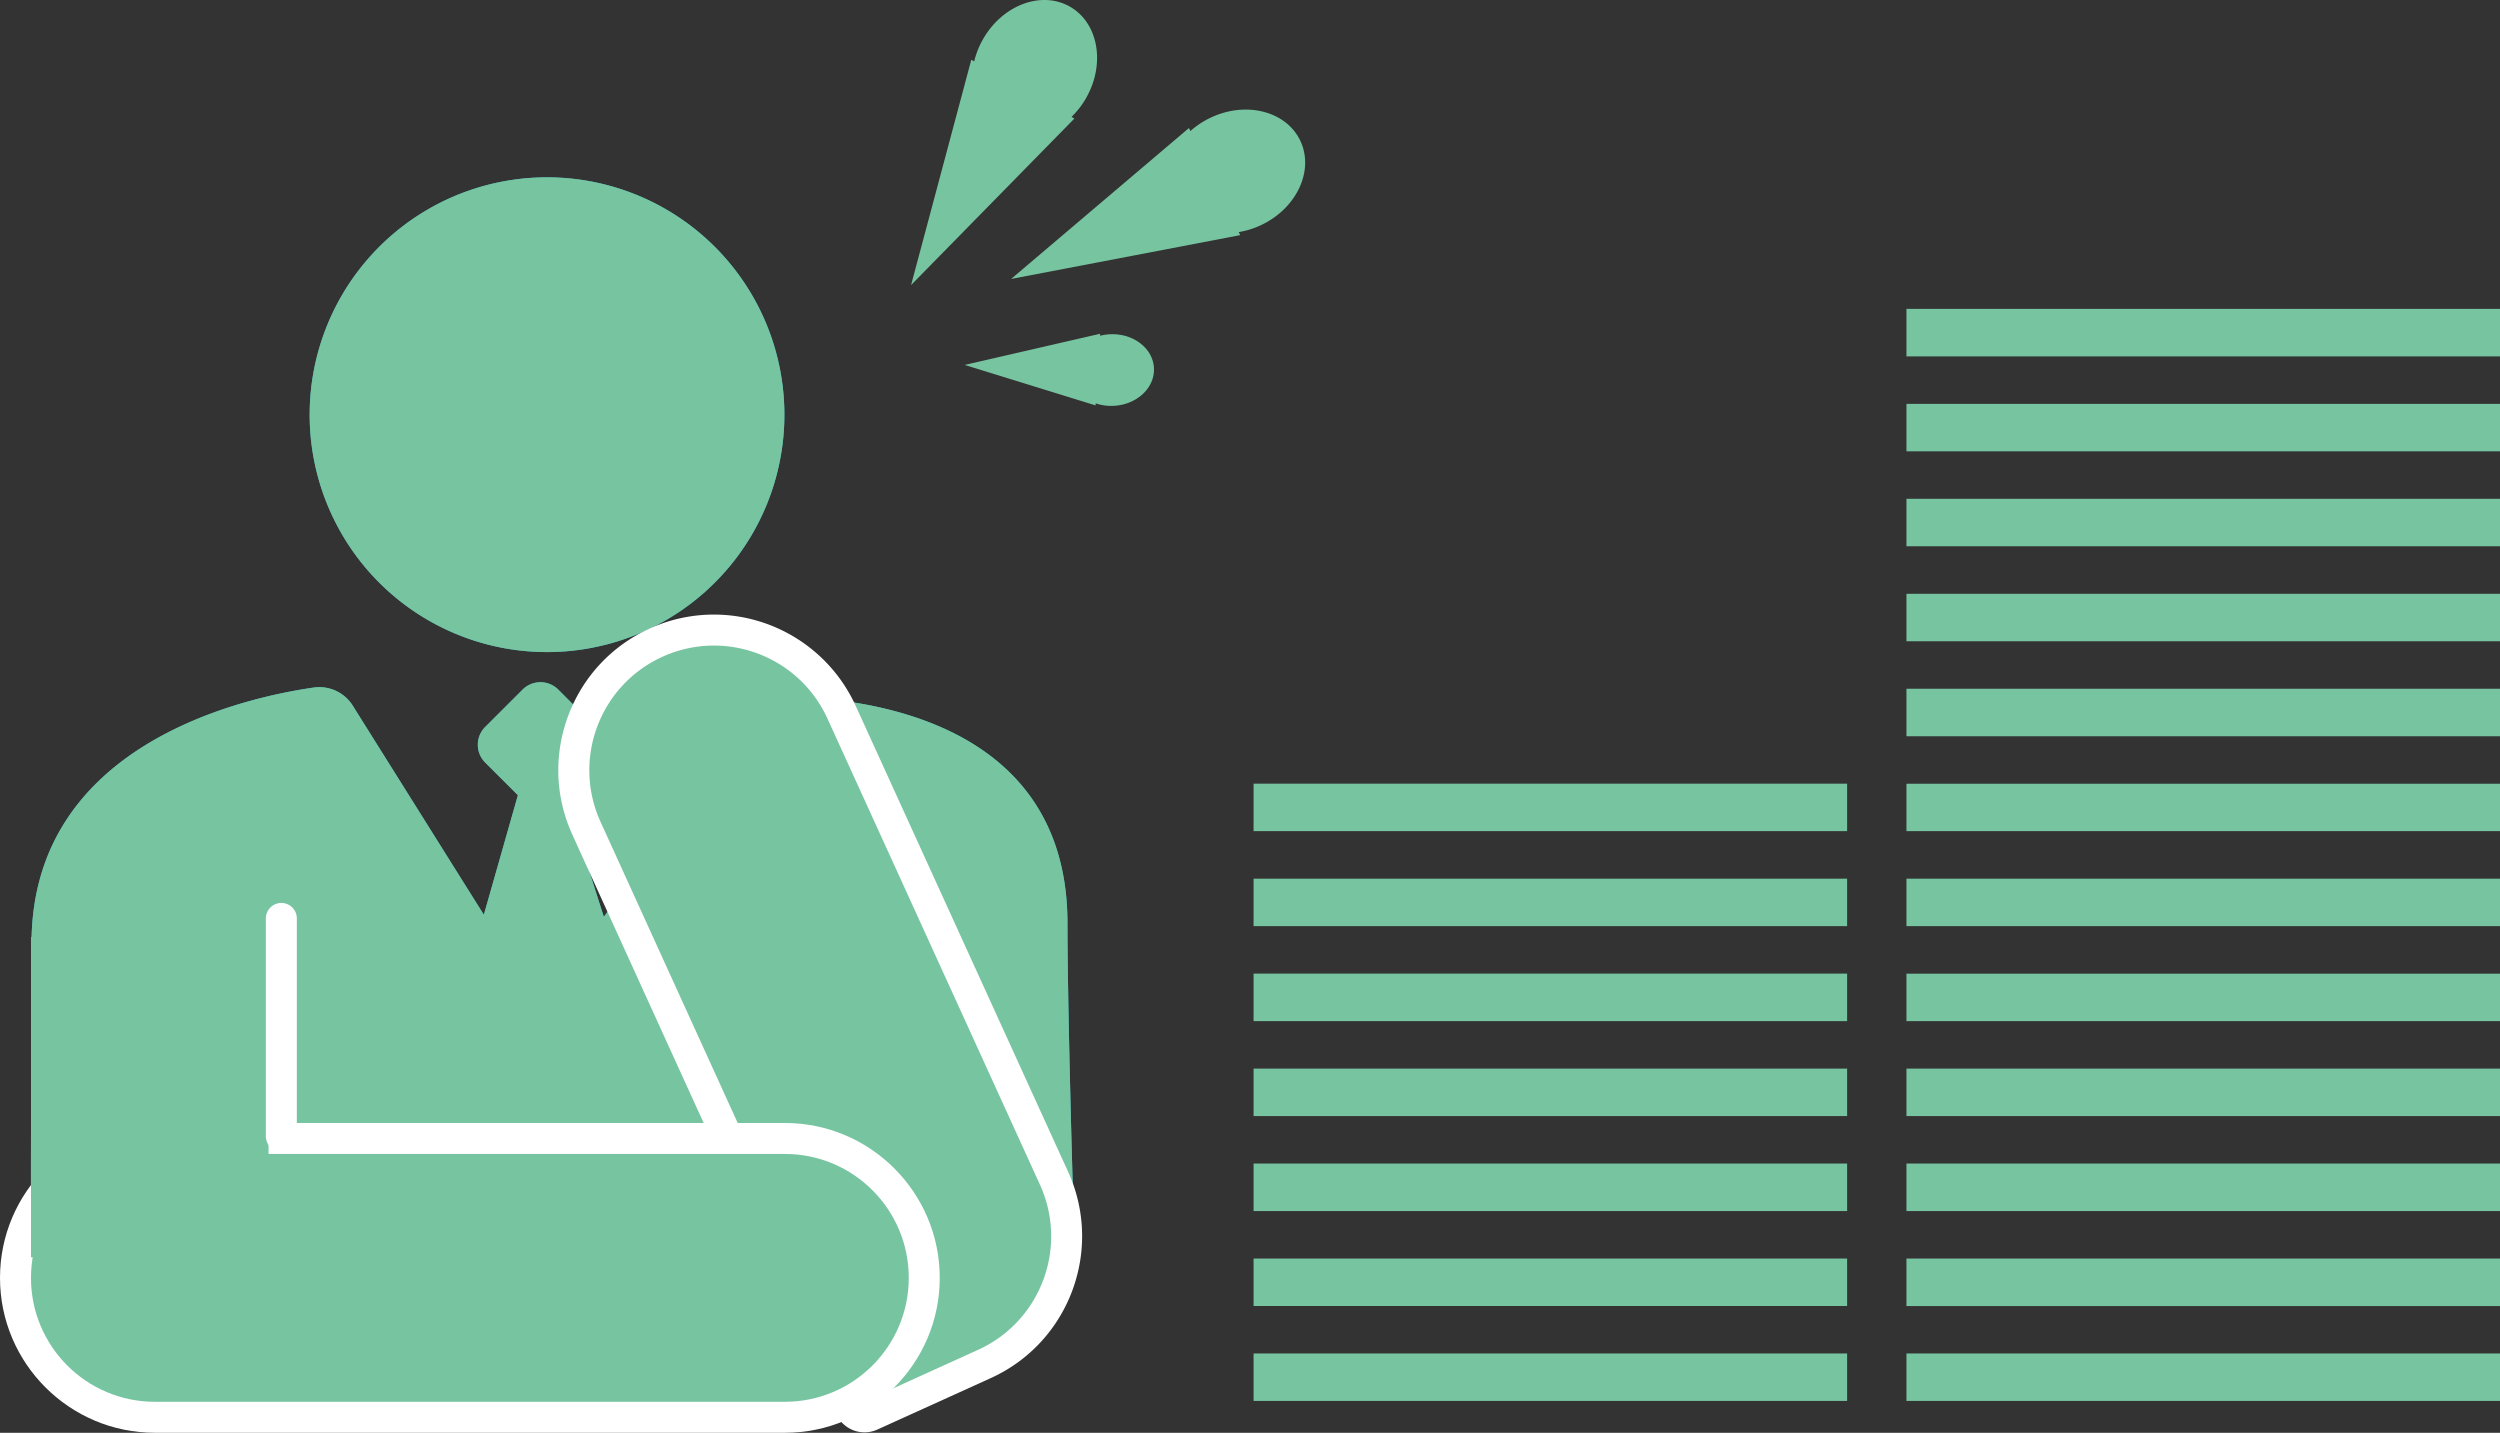
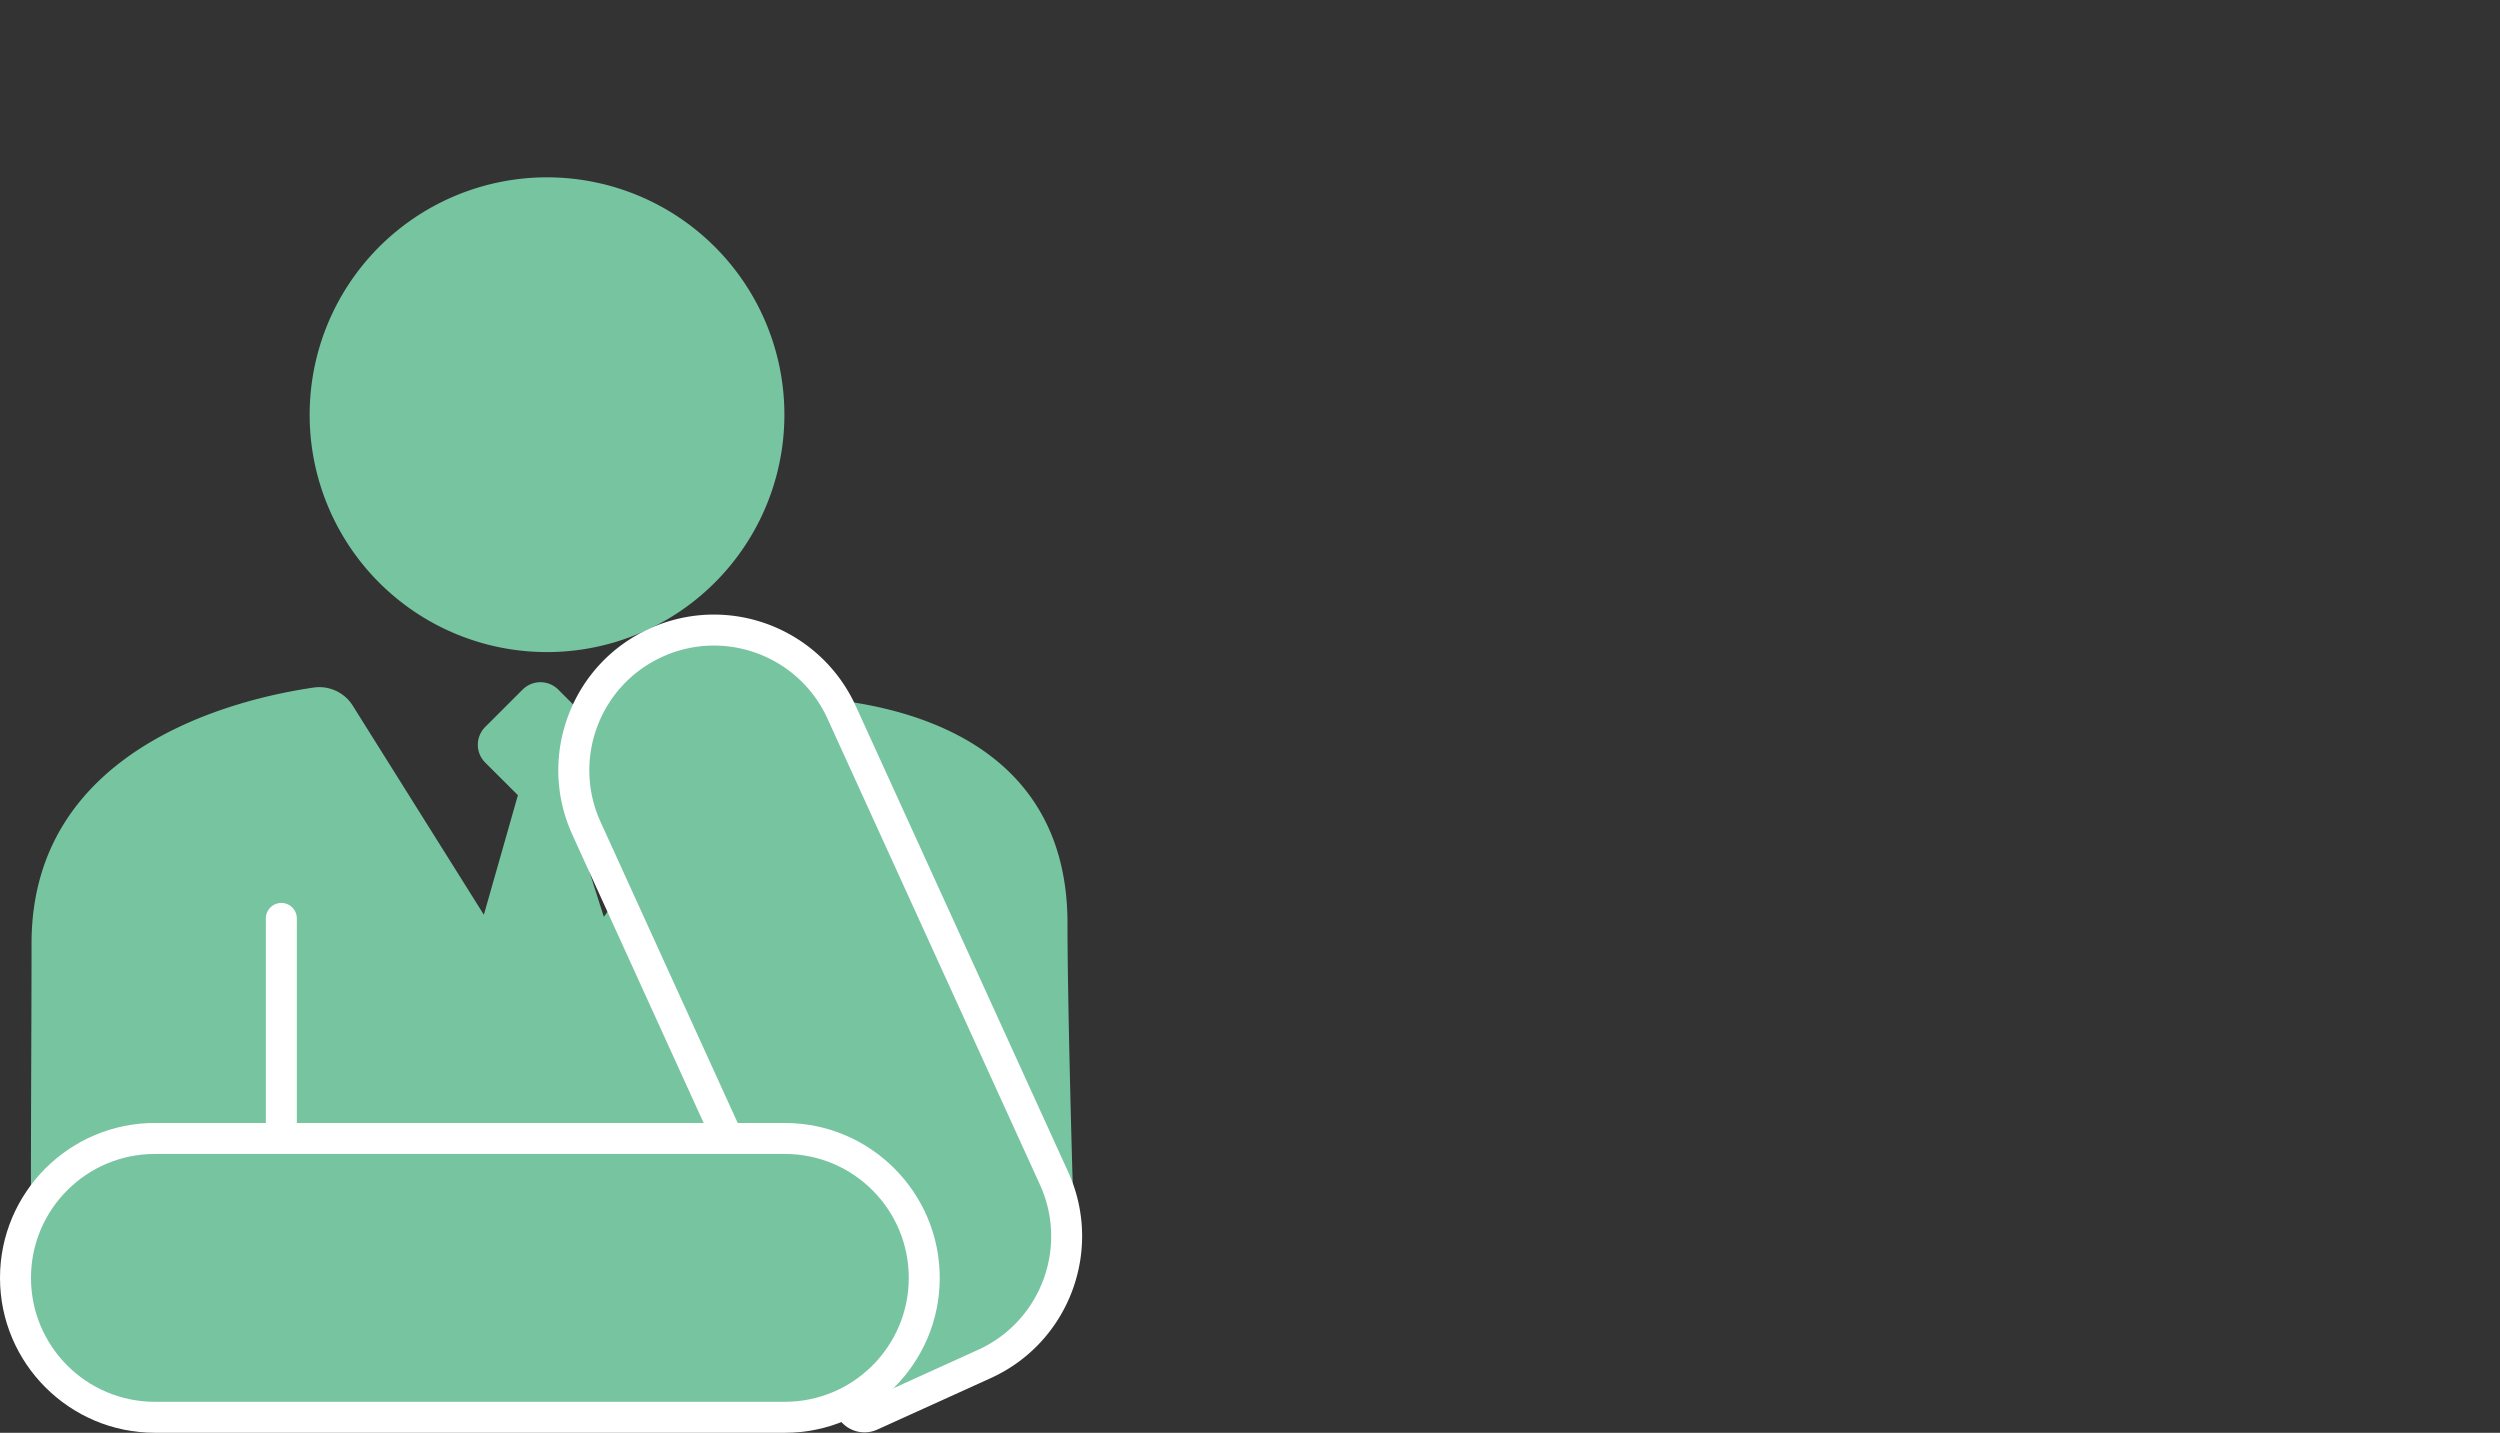
<svg xmlns="http://www.w3.org/2000/svg" width="484.121" height="277.455" viewBox="0 0 484.121 277.455">
  <rect x="0" y="0" width="484.121" height="277.455" fill="#333333" stroke="none" />
  <defs>
    <clipPath id="a">
-       <path transform="translate(0 -.001)" fill="none" d="M0 0h201.998v211.001H0z" />
-     </clipPath>
+       </clipPath>
  </defs>
  <g clip-path="url(#a)" fill="#39aabe" transform="translate(5.991 34.451)">
    <path d="M145.905 45.91A45.965 45.965 0 1 0 99.94 91.819a45.937 45.937 0 0 0 45.965-45.91m-50.692 74.544-7.25-7.241a4.872 4.872 0 0 1 0-6.888l7.25-7.241a4.886 4.886 0 0 1 6.9 0l7.25 7.241a4.872 4.872 0 0 1 0 6.888l-7.25 7.241a4.886 4.886 0 0 1-6.9 0" />
-     <path d="m95.2 116.351-9.476 33.29L98.66 160.16l15.49-7.01-11.753-36.8Z" />
+     <path d="m95.2 116.351-9.476 33.29L98.66 160.16l15.49-7.01-11.753-36.8" />
    <path d="M194.321 211a7.64 7.64 0 0 0 7.679-7.882c-.477-14.165-1.279-44.935-1.279-58.79 0-40.5-41.889-43.816-55.2-43.852a7.614 7.614 0 0 0-6.224 3.2l-33.966 47.209a7.684 7.684 0 0 1-12.744-.4l-30.256-48.269a7.642 7.642 0 0 0-7.532-3.53C40.479 100.757.116 109.97.116 148.248c0 18.533-.21 45.332-.058 55.209A7.661 7.661 0 0 0 7.734 211Z" />
  </g>
  <path d="M13.559 245.451a7.661 7.661 0 0 1-7.511-7.542c-.15-9.877.06-36.676.06-55.209 0-38.277 40.363-47.49 54.682-49.563a7.643 7.643 0 0 1 7.532 3.532l25.377 40.475 6.591-23.153-6.336-6.326a4.872 4.872 0 0 1 0-6.887l7.25-7.241a4.883 4.883 0 0 1 6.9 0l7.25 7.241a4.872 4.872 0 0 1 0 6.887l-6.04 6.03 7.62 23.851 28.359-39.418a7.614 7.614 0 0 1 6.223-3.2c13.309.036 55.2 3.357 55.2 43.852 0 13.854.8 44.624 1.278 58.789v.521a7.641 7.641 0 0 1-7.509 7.361Zm46.406-165.09a45.966 45.966 0 1 1 45.966 45.912A45.939 45.939 0 0 1 59.965 80.36Z" fill="#77c4a1" />
  <g fill="#77c4a1" stroke-linejoin="round">
    <path d="m165.922 275.342-1.242-2.726-51.125-112.242a26.972 26.972 0 0 1-2.424-10.505 27.044 27.044 0 0 1 1.73-10.257 27.049 27.049 0 0 1 5.452-8.859 26.967 26.967 0 0 1 8.739-6.308 26.93 26.93 0 0 1 11.2-2.432 27.169 27.169 0 0 1 14.527 4.209 27.027 27.027 0 0 1 10.198 11.718l41.15 90.258.001.002.001.003a26.974 26.974 0 0 1 2.422 10.502 27.041 27.041 0 0 1-1.73 10.258 27.05 27.05 0 0 1-5.452 8.86 26.974 26.974 0 0 1-8.738 6.309l-21.981 9.972-2.728 1.238Z" />
    <path d="M138.252 125.013a24.05 24.05 0 0 0-9.96 2.164c-12.14 5.508-17.516 19.816-12.007 31.953l51.125 112.242 21.981-9.972c12.14-5.51 17.515-19.816 12.006-31.958l-41.15-90.26c-4.041-8.904-12.815-14.169-21.995-14.169m0-6c11.804 0 22.582 6.944 27.458 17.69l41.147 90.25c6.87 15.144.145 33.042-14.986 39.91l-21.982 9.973a6.002 6.002 0 0 1-7.939-2.976l-51.125-112.242c-3.33-7.338-3.603-15.525-.772-23.061 2.832-7.536 8.428-13.518 15.759-16.844a29.905 29.905 0 0 1 12.44-2.7Z" fill="#fff" />
  </g>
  <g fill="#77c4a1" stroke-linejoin="round">
    <path d="M151.983 274.455H29.997a26.908 26.908 0 0 1-19.09-7.907 26.903 26.903 0 0 1-5.785-8.58A26.828 26.828 0 0 1 3 247.458a26.909 26.909 0 0 1 7.907-19.09 26.908 26.908 0 0 1 8.58-5.784 26.83 26.83 0 0 1 10.51-2.123h121.986c3.643 0 7.18.715 10.51 2.123a26.908 26.908 0 0 1 8.58 5.784 26.91 26.91 0 0 1 5.784 8.581 26.835 26.835 0 0 1 2.123 10.51 26.83 26.83 0 0 1-2.123 10.51 26.903 26.903 0 0 1-5.784 8.58 26.908 26.908 0 0 1-8.58 5.784 26.837 26.837 0 0 1-10.51 2.122Z" />
    <path d="M151.983 271.455c13.253 0 23.997-10.743 23.997-23.996 0-13.254-10.744-23.998-23.997-23.998H29.997C16.744 223.461 6 234.205 6 247.46c0 13.253 10.744 23.996 23.997 23.996h121.986m0 6H29.997C13.457 277.455 0 264 0 247.46s13.456-29.998 29.997-29.998h121.986c16.54 0 29.997 13.457 29.997 29.998 0 16.54-13.456 29.996-29.997 29.996Z" fill="#fff" />
  </g>
-   <path fill="#77c4a1" d="M6.001 181.461h46v62.01h-46z" />
  <path fill="#77c4a1" stroke="#fff" stroke-linecap="round" stroke-width="6" d="M54.481 177.851v42.18" />
-   <path d="m188.091 11.568.563.321a16.306 16.306 0 0 1 1.71-4.307c3.778-6.62 11.309-9.441 16.822-6.295s6.92 11.063 3.142 17.686a16.3 16.3 0 0 1-2.837 3.661l.566.323-31.628 32.244Zm42.145 13.228.281.586a16.306 16.306 0 0 1 3.856-2.564c6.876-3.293 14.674-1.319 17.413 4.405s-.614 13.034-7.49 16.325a16.3 16.3 0 0 1-4.417 1.395l.282.589-44.362 8.487Zm-15.374 53.801a9.316 9.316 0 0 1-2.682-.486l-.025.393-25.342-7.836 26.231-6.037-.025.393a9.544 9.544 0 0 1 2.732-.3c4.5.158 7.95 3.391 7.706 7.219-.239 3.734-3.9 6.658-8.258 6.658q-.168.002-.337-.004Zm27.889 183.504h114.94v9.19h-114.94zm0-18.39h114.94v9.2h-114.94zm0-18.39h114.94v9.2h-114.94zm0-18.39h114.94v9.19h-114.94zm0-18.39h114.94v9.2h-114.94zm0-18.39h114.94v9.19h-114.94zm0-18.39h114.94v9.19h-114.94zm126.43 110.34h114.94v9.19h-114.94zm0-18.39h114.94v9.2h-114.94zm0-18.39h114.94v9.2h-114.94zm0-18.39h114.94v9.19h-114.94zm0-18.39h114.94v9.2h-114.94zm0-18.39h114.94v9.19h-114.94zm0-18.39h114.94v9.19h-114.94zm0-18.39h114.94v9.2h-114.94zm0-18.39h114.94v9.2h-114.94zm0-18.39h114.94v9.19h-114.94zm0-18.39h114.94v9.19h-114.94zm0-18.39h114.94v9.2h-114.94z" fill="#77c4a1" />
</svg>